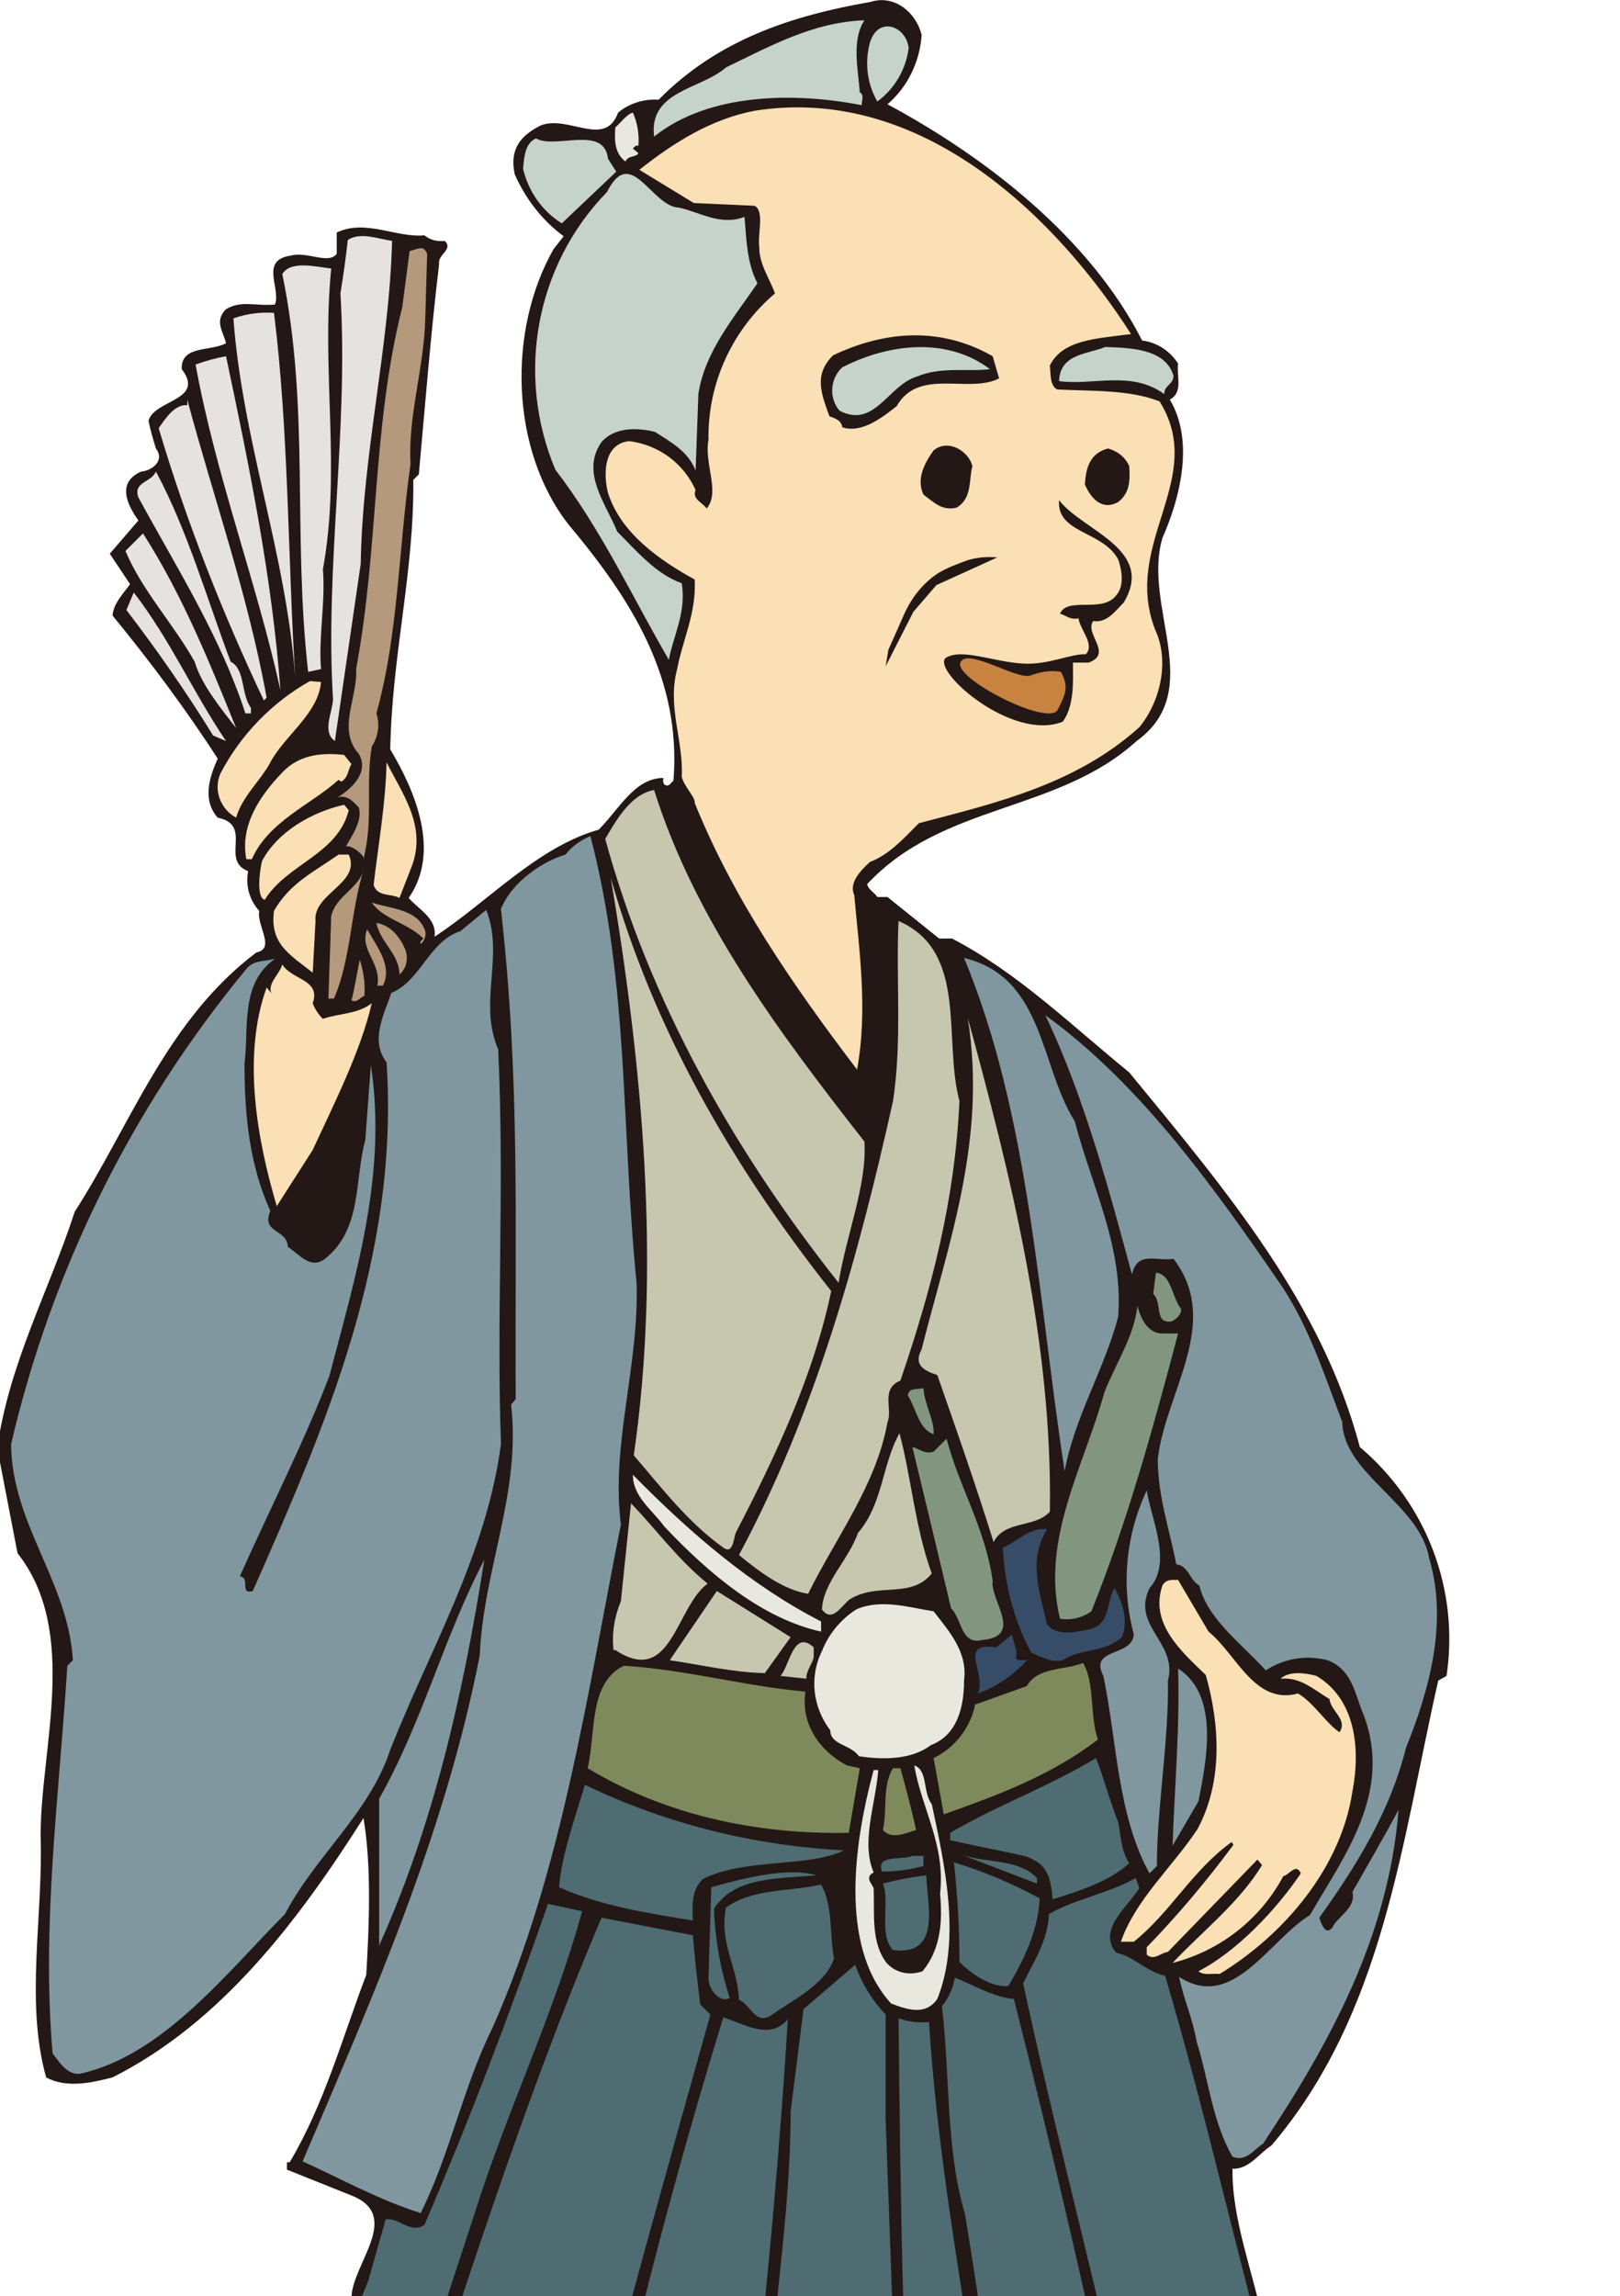
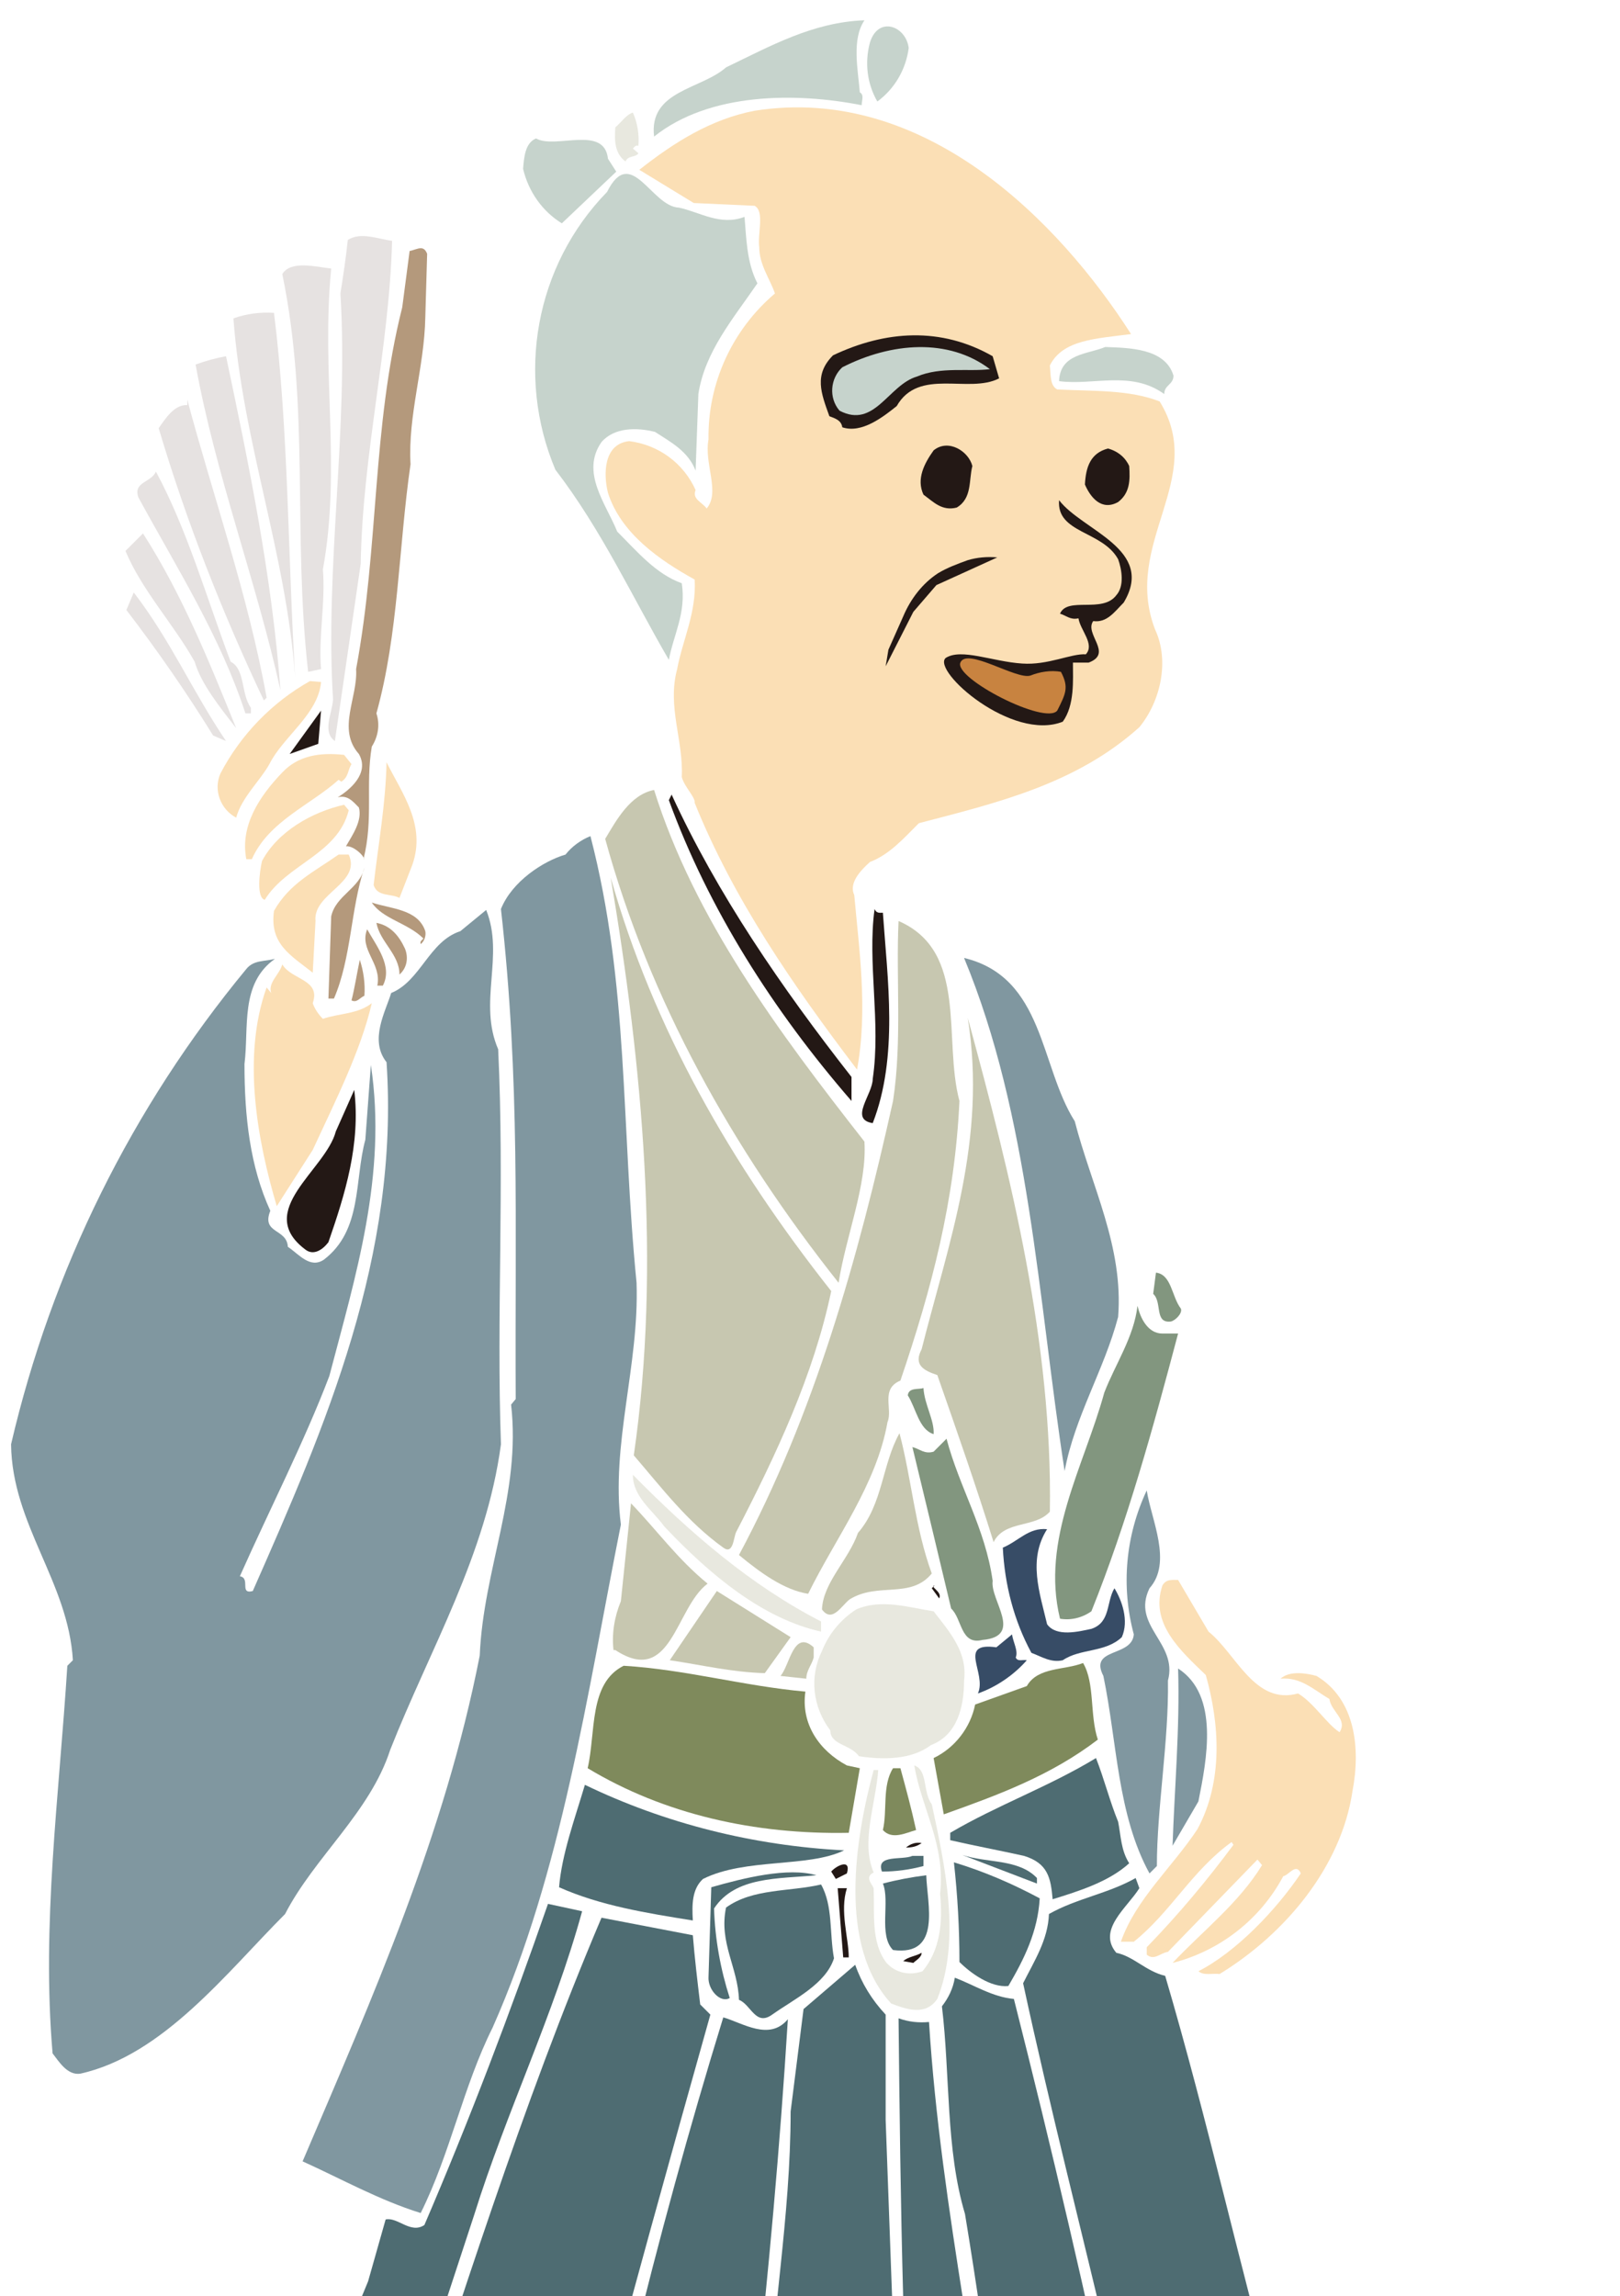
<svg xmlns="http://www.w3.org/2000/svg" xmlns:xlink="http://www.w3.org/1999/xlink" version="1.1" id="レイヤー_1" x="0px" y="0px" viewBox="0 0 175.6 248.8" style="enable-background:new 0 0 175.6 248.8;" xml:space="preserve">
  <style type="text/css">
	.st0{clip-path:url(#SVGID_00000137097534819751472670000001118382662923923601_);}
	.st1{clip-path:url(#SVGID_00000062884460184249510820000003739695771758734765_);}
	.st2{fill:#231815;}
	.st3{fill:#C6D3CC;}
	.st4{fill:#FBDFB5;}
	.st5{fill:#E8E8DF;}
	.st6{fill:#E6E2E1;}
	.st7{fill:#B4997C;}
	.st8{fill:#C88340;}
	.st9{fill:#C7C7B0;}
	.st10{fill:#8097A0;}
	.st11{fill:#82967F;}
	.st12{fill:#374C66;}
	.st13{fill:#7F8A5C;}
	.st14{fill:#4E6C72;}
</style>
  <g id="レイヤー_2_00000017502249238236324400000003432616069194658443_">
    <g id="レイヤー_1-2">
      <g id="アートワーク_13">
        <g>
          <defs>
            <rect id="SVGID_1_" x="-2.5" y="-3.8" width="163.4" height="253.6" />
          </defs>
          <clipPath id="SVGID_00000061433276096623521080000002964579693508344244_">
            <use xlink:href="#SVGID_1_" style="overflow:visible;" />
          </clipPath>
          <g style="clip-path:url(#SVGID_00000061433276096623521080000002964579693508344244_);">
            <g>
              <defs>
                <rect id="SVGID_00000144337548658736130770000008729739573501464995_" x="-2.5" y="-3.8" width="163.4" height="253.6" />
              </defs>
              <clipPath id="SVGID_00000009550536190543259450000005979951835176455359_">
                <use xlink:href="#SVGID_00000144337548658736130770000008729739573501464995_" style="overflow:visible;" />
              </clipPath>
              <g style="clip-path:url(#SVGID_00000009550536190543259450000005979951835176455359_);">
-                 <path class="st2" d="M99.9,3.8c-0.2,2.9-1.5,5.6-3.7,7.5c10.6,5.7,21.9,14.4,27.6,25.6c1.6,0.2,3,1.1,3.9,2.5         c-0.2,1.3,0.6,3.1-0.9,3.9c2.7,4.5,1.1,10.7-0.8,15c-2.2,7.5,4.8,16.5-2.8,22c-8.6,7.8-21,6.7-29.2,15.5         c0.1,0.6,0.8,0.9,1.1,1.4h1.1l5.6,4.5h1.4c7.1,3.7,12.7,9.2,19.2,14.5c10.6,12.9,20.9,25.1,25,40.6         c7.2,6.1,10.8,15.4,9.4,24.8l-0.9,0.5c-4,17.6-5.9,36.1-18.1,50.4c-1.2,0.7-2.4,2.6-4.2,2.5c-0.1,5.5,2.3,11.4,3.4,17         c9.2,27.6,15.9,56,20,84.8c0.2,5,5.5,9.2,9.4,12.5c1.2,0.2,3.5-0.5,4.7,0.6c0.5,1.5,1.6,2.6,1.2,4.5         c-1.7,1.7,1.1,3.6,1.4,5.6c-0.7,4.1,3.5,7.2,0.8,11.1c-2.2,2.8-5.4,4.8-8.9,5.6c-7.1-0.4-13.4-4.1-19.2-8.6         c-3.8-6.2-8.6-12.2-15.3-15.6c-1.8-1.9-2.3-4.6-1.4-7c0.9-1.1,2.1-1.9,3.4-2.5c-3.4-2-7.8-2.8-11.7-4.2c-2.6,0.2-4.6-1.3-7-2         l-15.8-1.4l-0.6-0.5c-8.5,3-19.5,1.5-27.5,6.7c-9.4,3.3-19.6,5.3-29.2,8.4c-2,1.5-0.8,4.8-1.1,7.2c1.7,1.4,2.9,3.4,3.3,5.6         c-1.8,8.1-11.5,10.8-15.3,18.1c-2.6,4.2-8.2,2.9-11.9,2.8c-3.2-0.8-6.3-2.9-9.2-3.6c-2.1-1.5-3.9-4.5-2.8-7.5         c2.9-3.3,2.3-7.9,4.7-11.4c-0.5-2.3-0.5-4.9,1.1-6.7c1.2-1.7,3.2-1.3,5-1.4c4.4-3.6,8.3-7.9,8.6-13.4c-2-2.7-5.2-1.6-6.7-5         l-4.7-5c10.7-26,14.6-54.8,25.8-80.7c0-3.6,5.6-8.9,0-11.1l-7-2.8v-0.8h0.3c3.8-6.4,5.7-13.5,8.3-20.3         c0.3-5.1,0.6-11.7-0.3-17c-7,11-15.3,22.1-27.2,28.1c-2.3,0.6-5,1.2-7.2,0c-2.3-8.2-0.3-17.5-0.6-26.2         c0-9.5,4.2-22.1-2.5-30.6l-2.2-11.4c1.3-9.2,5.6-17,8.4-25.6c6.1-9.5,10-20.8,19.7-28.1c2.1-0.4,0-2.9,0.3-4.5         c-1.1-1.2-1.5-2.8-1.2-4.3c-3.1-1.2,0.6-5-3.3-5.8c-1.7-1.9-0.9-4.4,0-6.4c-3.5-5.4-7.3-10.5-11.4-15.5         c0.1-1.3,1.1-2.3,1.9-3.4L11.9,60l3.1-3.6c-1.2-1.7-2.4-4.1,0.3-5.3c1.2-0.1,2.6-1.2,1.6-2.5c-0.3-1-0.6-2-0.8-3         c0.6-2.3,6.2-2.2,3.6-5.6c-0.1-2.6,3.1-1.9,4.8-2.8c-0.3-1.3-1.3-2.4,0-3.7c1.7-1,3.2-0.3,5.3-0.5c0.7-1.7-1.7-4.8,1.7-5.3         c1.8-0.5,4.1,1,5-0.2v-2.3c3.1-1.5,6.5,0.6,9.5,0.3c0.6,0.5,1.4,0.7,2.2,0.6c1,0.9-0.8,1.5-0.6,2.5         c-0.9,7.5-1.5,15.1-2.2,22.8l-0.6,0.6c0.1,10.1-2.3,18.8-2.5,29.2c2.7,4.5,5.5,11.1,2,16.1c1,1.2,3.1,2.2,2.8,4.2         c5.7-3.7,11.1-9.7,17.8-11.6c2.2-2.2,3.9-5.6,7-5.6c0,0.3-0.1,0.7,0.3,0.8s0.5-0.3,0.8-0.5c0.9-11.2-4.7-19.8-11.4-27.8         c-6.3-8.1-6.6-21-1.6-29.8l1.1-1.4c-2.3-1.7-4.1-4-5.3-6.7c-0.6-2.7,0.6-4.2,2.8-5.3c3-1.2,7,2.5,8.4-1.4         c1.2-1,2.8-1.5,4.4-1.4c6.4-6.5,14.4-9.1,23-10.6C96.9-0.6,99.3,1.3,99.9,3.8" />
                <path class="st3" d="M93.7,2.2C92.3,4.3,93,7.5,93.2,10c0.5,0.3,0.2,0.9,0.2,1.4c-7.1-1.4-16.5-1.4-22.5,3.4         c-0.6-5,5.1-5.1,7.8-7.5C83.5,5,88.1,2.4,93.7,2.2" />
                <path class="st3" d="M98.5,5.2C98.2,7.5,97,9.6,95.1,11c-1.1-1.9-1.4-4.2-0.8-6.4C95.2,1.7,98.2,2.8,98.5,5.2" />
                <path class="st4" d="M122.6,36.2c-3.8,0.5-7.4,0.6-8.8,3.4c0.1,1,0,2.2,0.8,2.6c3.8,0.2,7.8,0,11.1,1.3         c5.2,8.4-4.1,15.3-0.5,24.7c1.6,3.4,0.6,7.8-1.7,10.6C116.6,85,108,87,99.6,89.2c-1.7,1.7-3.2,3.4-5.3,4.2         c-1.1,1-2.3,2.3-1.7,3.6c0.5,5.7,1.5,12.4,0.3,18.9c-7-9.2-13.4-18.5-17.6-28.9c0.1-0.6-1.1-1.7-1.4-2.8         c0.2-4-1.6-7.6-0.5-11.7c0.6-3.2,2.1-6.1,1.9-9.7c-3.8-2.1-8-5-9.4-9.4c-0.5-2-0.5-5.3,2.3-5.6c3.2,0.4,5.9,2.4,7.2,5.3         c-0.4,1,0.7,1.3,1.2,2c1.5-1.8-0.3-4.8,0.2-7.5c-0.1-6.1,2.6-11.9,7.2-15.8c-0.5-1.5-1.7-3.1-1.7-5c-0.2-1.5,0.6-3.9-0.5-4.5         L75.2,22l-5.9-3.6c3.8-3,7.8-5.5,12.5-6.4C100.2,9.1,114.8,24,122.6,36.2" />
                <path class="st5" d="M69.2,15.8c-0.3-0.1-0.4,0.1-0.6,0.3l0.6,0.5c-0.3,0.5-1.1,0.2-1.4,0.9c-1.2-0.9-1.2-2.3-1.1-3.7         c0.6-0.5,1.2-1.4,1.9-1.6C69.1,13.3,69.3,14.6,69.2,15.8" />
                <path class="st3" d="M65.9,17.2l0.9,1.4l-5.9,5.6c-2.1-1.3-3.6-3.4-4.2-5.9c0.1-1.2,0.2-2.8,1.4-3.3         C60.2,16.2,65.5,13.5,65.9,17.2" />
                <path class="st3" d="M80.7,23.5c0.2,2.1,0.2,4.9,1.4,7.2c-2.6,3.8-5.7,7.4-6.4,12l-0.3,8.3c-0.8-2.1-2.7-3.1-4.4-4.2         c-2-0.5-4.4-0.5-5.8,1.1c-2.3,3.3,0.5,6.7,1.7,9.7c2.2,2.2,4.2,4.6,7,5.6c0.5,3.2-0.9,5.6-1.4,8.3         c-3.9-6.7-7.3-14.1-12.3-20.6c-4.3-10.2-2.2-22.1,5.6-30.1c2.6-5.2,4.8,1.6,7.8,1.7C75.9,23,78.1,24.5,80.7,23.5" />
                <path class="st6" d="M42.5,26.1c-0.3,11.6-3.2,23-3.4,35l-2.8,19.2c-1.4-1-0.3-3-0.2-4.5c-0.9-14.4,1.7-29.2,0.8-44         c0.3-1.9,0.6-3.9,0.8-5.8C39.1,25.1,41,25.9,42.5,26.1" />
                <path class="st7" d="M46.1,34.4C46,39.8,44.2,45,44.5,50.3c-1.3,9-1.3,18.4-3.7,27c0.4,1.2,0.2,2.5-0.5,3.6         c-0.7,4.2,0.2,7.8-0.9,12.2c0.3-0.1-1-1.5-1.9-1.4c0.7-1.2,1.8-2.8,1.4-4.2c-0.6-0.6-1.2-1.4-2.3-1.1         c1.3-0.8,3.5-2.6,2.3-4.7c-2.4-2.7-0.1-6.1-0.3-9.2c2.5-13.4,1.7-26.1,5-39.2l0.8-6.1c0.9-0.2,1.5-0.7,1.9,0.3L46.1,34.4z" />
                <path class="st6" d="M35.9,29.1C34.8,40.3,37,50.8,35,61.7c0.3,3.5-0.5,7.4-0.2,10.8l-1.4,0.3c-1.7-15.1,0.2-28.6-2.8-43.1         C31.5,28.2,34.2,28.9,35.9,29.1" />
                <path class="st6" d="M29.7,33.9c1.6,12.8,1.5,26.7,2.3,39.5c-1-13.5-5.7-25.5-6.7-38.9C26.7,34,28.2,33.8,29.7,33.9" />
                <path class="st2" d="M107.6,38.6l0.7,2.4c-3.3,1.7-8.7-1.2-11.1,3c-1.5,1.2-3.8,3-5.9,2.3c-0.1-0.8-0.9-1-1.4-1.2         c-0.9-2.5-1.7-4.5,0.4-6.6C96,35.8,102,35.4,107.6,38.6" />
                <path class="st3" d="M107.3,40c-2.3,0.3-5.3-0.3-7.9,0.8c-3.1,0.9-4.6,5.7-8.4,3.7c-1.2-1.4-1-3.5,0.3-4.7         C96.6,37.1,102.8,36.6,107.3,40" />
                <path class="st3" d="M127.2,40.7c0,1-1,1-1,2c-3.6-2.6-7.7-0.9-11.4-1.4c0.1-3,3.1-2.9,5-3.7         C122.3,37.7,126.3,37.7,127.2,40.7" />
                <path class="st6" d="M24.5,38.6c2.5,11.8,5,24,5.9,36.2c-2.6-11.8-7-23.2-9.2-35.3C22.3,39.1,23.4,38.8,24.5,38.6" />
                <path class="st6" d="M28.9,75.6l-0.3,0.3c-4.5-9.5-8.4-19.4-11.4-29.5c0.7-1,1.7-2.6,3.1-2.5v-0.6         C23.1,53.8,26.9,64.5,28.9,75.6" />
                <path class="st2" d="M105.4,50.5c-0.4,1.5,0,3.5-1.7,4.5c-1.6,0.4-2.5-0.6-3.6-1.4c-0.8-1.7,0.1-3.4,1.1-4.8         C102.8,47.5,105,48.9,105.4,50.5" />
                <path class="st2" d="M122.4,50.5c0.1,1.5,0.1,2.9-1.2,3.9c-1.8,1-3-0.5-3.6-1.9c0.1-1.9,0.6-3.4,2.5-3.9         C121.2,48.9,122,49.6,122.4,50.5" />
                <path class="st6" d="M25,71.7c1.6,0.8,1.1,3.5,2.2,5v0.6h-0.6C23.9,69,19.2,61.6,15,53.9c-0.6-1.7,1.4-1.6,1.9-2.8         C20.3,57.4,22.4,64.8,25,71.7" />
                <path class="st2" d="M121.8,65.3c-1,1-1.8,2.2-3.3,2c-1,1.4,2.2,3.5-0.5,4.5h-1.7c0,1.9,0.2,4.6-1.1,6.4         c-5.5,2.2-14.2-5.5-12.7-6.9c1.7-1.1,5.1,0.4,8.3,0.6c2.8,0.2,5.3-1.1,6.9-1c1-1.1-0.6-2.6-0.8-3.9c-0.9,0.2-1.3-0.3-2-0.5         c0.8-1.9,4.6,0,6.1-2c0.9-1,0.6-2.8,0.2-3.9c-1.7-3.1-6.7-2.8-6.4-6.4C117.3,57.5,125.3,59.5,121.8,65.3" />
                <path class="st6" d="M25.6,78.9c-1.8-2.3-3.8-4.8-4.5-7.2c-2.3-4.1-5.7-7.7-7.5-12l1.9-1.9C19.8,64.5,22.8,72,25.6,78.9" />
                <path class="st6" d="M24.5,80.3l-1.4-0.6c-2.9-4.7-6.1-9.3-9.4-13.6l0.8-1.9C18.5,69.4,20.8,74.8,24.5,80.3" />
                <path class="st8" d="M115,72.8c0.9,1.7,0.5,2.4-0.4,4.2c-1.3,1.6-11.2-3.5-10.5-5.2s6.1,1.9,7.6,1.4         C112.7,72.8,113.9,72.6,115,72.8" />
                <path class="st4" d="M34.8,73.9c-0.3,3.5-4.1,5.9-5.6,8.9c-1,1.8-3,3.6-3.6,5.8c-1.7-0.9-2.5-3-1.7-4.8         c2.2-4.2,5.6-7.7,9.7-10L34.8,73.9z" />
                <polygon class="st2" points="31.4,81.7 34.8,77 34.5,80.6        " />
                <path class="st4" d="M38.1,82.8c-0.4,0.6-0.3,1.4-1.1,1.9l-0.3-0.2c-3,2.7-7.6,4.5-9.4,8.6h-0.6c-0.7-3.6,1.4-6.8,3.9-9.4         c1.7-1.8,4-2.2,6.7-1.9L38.1,82.8z" />
                <path class="st4" d="M44.7,93.7l-1.4,3.6c-0.9-0.5-2.4-0.1-2.8-1.4c0.5-4.4,1.3-8.7,1.4-13.3C43.6,86,46.2,89.4,44.7,93.7" />
                <path class="st9" d="M70.9,85.6c4.4,14,13.4,26.1,22.8,38.1c0.3,4.7-2,10.2-2.8,15.3c-11.5-14.5-20.5-30.6-25.3-48.1         C66.8,88.9,68.3,86.1,70.9,85.6" />
                <path class="st2" d="M92.3,116.7v2.6c-8.5-9.8-15.5-20.8-19.8-32.6l0.3-0.6C77.7,96.8,84.7,107,92.3,116.7" />
                <path class="st4" d="M37.8,87.8c-1.2,4.8-6.7,5.8-9.1,9.7c-0.9-0.2-0.6-2.9-0.3-4.2c1.7-3.2,5.4-5.3,8.9-6.1L37.8,87.8z" />
                <path class="st10" d="M64,90.6c4.2,16.2,3.3,31.2,5,48.4c0.3,9-2.8,17.5-1.7,26.2c-3.7,18.6-6.4,37.6-13.9,54.5         c-3.2,6.4-4.6,13.7-7.8,20.1c-4.5-1.4-8.6-3.7-12.8-5.6c7.6-17.8,15.4-35.4,19.2-54.8c0.4-9.4,4.5-17.6,3.4-27.2l0.5-0.6         c-0.1-19.2,0.5-34.4-1.6-53.1c1.2-3,4.6-5.2,7-5.9C62,91.7,63,91,64,90.6" />
                <path class="st4" d="M37.8,92.6c1.4,3.1-3.9,4.2-3.6,7.2l-0.3,5.6c-2.4-1.9-4.7-3.1-4.2-6.7c1.7-3,4.3-4.2,7-6.1L37.8,92.6z" />
                <path class="st7" d="M36.2,108.2h-0.6l0.3-8.9c0.5-2.3,3.1-3,3.6-5.3C38,98.5,38.1,103.8,36.2,108.2" />
                <path class="st9" d="M90.1,139.9c-1.9,9.1-6,17.8-10.3,26.1c-0.3,0.6-0.3,2.5-1.4,1.7c-3.9-2.8-6.6-6.4-9.7-10         c3-20.7,0.9-42.4-2.5-62.6C70.8,111.4,79.2,126.1,90.1,139.9" />
                <path class="st7" d="M46.1,100.9c0.1,0.5-0.1,1.1-0.5,1.4c-0.1-0.3,0.1-0.4,0.3-0.6c-1.7-1.7-4.4-2.1-5.6-3.9         C42.4,98.5,45.3,98.5,46.1,100.9" />
                <path class="st10" d="M54,113.7c0.7,14.8-0.2,28.7,0.3,42.8c-1.6,12-7.7,22.2-12,33.1c-2.2,6.8-8.2,11.6-11.4,17.8         c-6.3,6.3-13.2,15.3-22.2,17.3c-1.4,0.2-2.3-1.3-3-2.2c-1.2-14,0.7-27.8,1.6-42l0.6-0.6c-0.5-8.5-6.6-14.7-6.7-23.4         C5.6,137.6,14.3,120,26.7,105c0.8-1,2-0.8,3.1-1.1c-3.8,2.7-2.8,7.4-3.3,11.4c0,5.7,0.6,11.1,2.8,15.9         c-1,2.5,1.8,1.9,1.9,3.9c1.2,0.8,2.4,2.4,3.9,1.4c4.2-3.2,3.3-8.6,4.5-13l0.6-8.1c1.8,11.9-1.7,23-4.5,33.7         c-2.7,7.1-6.5,14.5-9.7,21.7c1.2,0.2-0.1,2,1.4,1.6c7.9-17.9,15.9-36.3,14.5-57.3c-1.9-2.4-0.1-5.5,0.5-7.5         c3.2-1.3,4.1-5.6,7.5-6.7l2.8-2.3C54.7,103.6,51.8,108.6,54,113.7" />
                <path class="st2" d="M95.7,98.9c0.5,7.2,1.7,15.6-1.1,22.8c-2.6-0.4,0-3.1,0-4.8c0.9-6.1-0.6-12.6,0.2-18.4         C95,99,95.4,98.9,95.7,98.9" />
                <path class="st9" d="M104,119.3c-0.5,10.8-3,20.3-6.4,30.3c-2.2,0.9-0.8,3.1-1.4,4.5c-1.2,6.8-5.6,12.5-8.6,18.6         c-2.6-0.4-5.2-2.3-7.5-4.2c8.2-15.3,12.9-32.1,16.7-49.2c1-6.5,0.3-13.4,0.6-19.5C105,103.1,102.2,112.6,104,119.3" />
                <path class="st7" d="M43.9,102.8c0.4,1,0.2,2.1-0.6,2.8c0-2.2-2.1-3.5-2.5-5.6C42.4,100.3,43.3,101.5,43.9,102.8" />
                <path class="st7" d="M41.5,106.8h-0.6c0.5-2.4-2-3.9-1.1-6.1C40.8,102.5,42.6,104.7,41.5,106.8" />
                <path class="st10" d="M116.5,121.5c1.8,7,5.3,13.6,4.7,21.2c-1.5,5.7-4.7,10.8-5.8,16.7c-2.9-18.8-3.8-38.5-10.9-55.6         C113.2,105.9,112.7,115.5,116.5,121.5" />
                <path class="st7" d="M39.5,107.9c-0.5,0.2-0.8,0.8-1.4,0.5c0.3-1.1,0.6-3,0.9-4.4C39.4,105.2,39.6,106.6,39.5,107.9" />
                <path class="st4" d="M33.9,108.7c0.2,0.6,0.6,1.2,1.1,1.7c1.7-0.6,3.8-0.5,5.3-1.7c-1.2,5.2-4,10.7-6.4,15.9l-3.9,6.1         c-2.1-7.1-3.8-16.2-1.1-23.7l0.5,0.6c-0.4-1.1,0.9-2,1.2-3.1C31.6,106.2,34.8,106.1,33.9,108.7" />
-                 <path class="st10" d="M139.1,139.6c2.9,4.5,4.5,9.5,6.4,14.5c0.1,5.6,8.4,8.9,9.4,14.7c2.1,7,0,14.4-2.5,20.6         c-1.7,6.8-5.3,12.7-9.4,18.4c0.2,0.5,0.6,2,1.4,1.1c0.6-1.3,2.6-2.1,2.2-3.9c1.7-3,3.4-5.9,5-8.9         c-1.1,13.7-7.4,25.2-14.7,36.2c-1,0.6-1.8,2-3.3,1.4c-2.2-3.8-2.6-8.4-3.9-12.5c-0.4-2.4-1.4-4.6-1.9-7         c5.8,3.8,9.7-3.9,14.2-6.7c3.7-6.4,9-13.3,5.8-21.7c-0.9-2.1-1.2-4.9-3.9-5.9c-2.3-0.6-4.7-0.2-6.7,1.1         c-2.5-2.8-6.3-5.5-7.2-9.2c-1.1-0.6-1.1-2.1-2.5-2.3c-0.7-3.7-2-7.3-2-11.4c0.8-7.2,7-14.8,1.7-21.7         c-1.9,0.3-3.9-0.9-4.5,1.7c-2.2-8.1-5.1-19.2-9.4-28.1C123.8,117.6,131.9,129.1,139.1,139.6" />
                <path class="st9" d="M113.8,163.8c-1.6,1.8-4.9,0.9-6.1,3.3c-1.9-6.1-4-12.1-6.1-18.1c-1.5-0.5-2.6-1.1-1.7-2.8         c2.9-11.5,7.1-22.7,5-35.9C109.6,127.5,114.1,145.6,113.8,163.8" />
                <path class="st2" d="M35.6,134.6c-0.6,0.8-1.6,1.5-2.5,0.8c-5.6-4.2,2.2-8.6,3.3-12.8l2-4.5C39.1,124,37.4,129.4,35.6,134.6" />
                <path class="st11" d="M128,141.8c0.2,0.5-0.6,1.3-1.1,1.4c-1.8,0.2-0.9-2.1-1.9-3l0.3-2.3C127,138.1,127,140.5,128,141.8" />
                <path class="st11" d="M126,144.5h1.7c-2.7,10.2-5.5,20.4-9.4,30.1c-1,0.7-2.2,1-3.4,0.8c-2.1-8.6,2.6-16.5,4.8-24.5         c1.2-3.1,3.2-6,3.6-9.4C123.6,142.8,124.4,144.5,126,144.5" />
                <path class="st11" d="M100.1,150.4c0.1,1.8,1.2,3.5,1.1,5c-1.6-0.5-1.9-2.8-2.8-4.2C98.5,150.3,99.6,150.6,100.1,150.4" />
                <path class="st9" d="M101,170.5c-2.3,2.8-5.8,0.9-8.9,2.8c-0.9,0.7-1.9,2.6-3,1.1c0.1-2.9,2.9-5.4,3.9-8.3         c2.7-3.1,2.6-7.4,4.5-10.8C98.8,160.2,99.2,165.6,101,170.5" />
                <path class="st11" d="M107.6,171.3c-0.3,2.1,3.4,6-1.1,6.4c-2.4,0.6-2.2-2.3-3.4-3.4c-1.4-5.9-2.8-11.7-4.2-17.5         c0.8,0.2,1.3,0.8,2.3,0.5l1.4-1.4C104,161.2,106.8,165.6,107.6,171.3" />
                <path class="st5" d="M89,175.7v1.1c-6.3-1.4-12-6.1-17-11.4c-1.3-1.8-3.4-3.2-3.4-5.6C74.8,166.1,81.4,171.8,89,175.7" />
                <path class="st10" d="M124.6,172.1c-2,4.1,3.1,5.9,2,10c0.1,6.6-1.2,13.8-1.2,20.1l-0.8,0.8c-3.5-6.4-3.5-14.2-5-21.4         c-1.6-3.1,3.1-2,3.3-4.5c-1.4-5.2-0.9-10.7,1.4-15.6C124.8,164.7,127.1,169.3,124.6,172.1" />
                <path class="st9" d="M76.7,171.6c-3.5,2.6-3.9,11.2-10,7.2h-0.2c-0.2-1.8,0.1-3.6,0.8-5.3l1.1-10.6         C71.2,165.8,73.4,168.9,76.7,171.6" />
                <path class="st12" d="M113.5,165.7c-2.1,3.3-0.8,6.9,0,10.3c1,1.4,3.4,0.8,4.8,0.5c2.1-0.7,1.6-2.9,2.5-4.4         c0.8,1.3,1.6,3.5,0.8,5.3c-1.8,1.7-4.5,1.2-6.4,2.5c-1.3,0.3-2.3-0.4-3.4-0.8c-1.9-3.5-2.9-7.4-3.1-11.4         C110.4,167,111.5,165.5,113.5,165.7" />
-                 <path class="st10" d="M41.1,210.8v-15.9c4.7-8.3,7-17.5,11.4-25.9C50.2,183.6,47,197.7,41.1,210.8" />
                <path class="st4" d="M131,176.8c3,2.4,5,8,9.7,6.7c1.7,1,3.1,3.3,4.5,4.2c0.9-1.4-0.9-2.2-1.1-3.6c-1.7-1-3.1-2.4-5.3-2.2         c1-0.9,2.8-0.6,3.9-0.3c4.2,2.5,4.8,7.8,3.9,12.5c-1.2,8.1-7.2,15.4-14.4,19.8c-0.8-0.1-1.7,0.2-2.3-0.3         c4.1-2.1,8.4-6.6,11.1-10.6c-0.5-1.2-1.3,0.2-1.9,0.3c-2.5,4.7-6.9,8.1-12,9.4c3.3-3.5,7.2-6.5,9.7-10.6l-0.5-0.6l-9.7,10         c-0.8,0.1-1.5,1-2.3,0.3V211c3.4-3.5,6.5-7.2,9.4-11.1l-0.2-0.3c-4.3,3.1-6.6,7.6-10.6,10.8h-1.4c1.6-4.6,5.6-8.1,8.3-12.2         c2.8-5.2,2.4-11.4,0.9-16.7c-2.7-2.6-6.1-5.6-4.7-9.7c0.4-0.7,1-0.6,1.7-0.6L131,176.8z" />
                <path class="st2" d="M101.8,173.2l-0.8-1.1l0.3-0.3C100.7,171.9,102.2,172.5,101.8,173.2" />
                <path class="st9" d="M82.9,181.3c-3.6-0.1-6.9-0.9-10.3-1.4l5.1-7.5l8,5L82.9,181.3z" />
                <path class="st5" d="M101.2,174.6c1.7,2.2,3.7,4.4,3.3,7.5c0,2.8-0.7,5.9-3.6,7c-2.1,1.6-5.2,1.6-7.8,1.2         c-0.9-1.3-3.1-1.2-3.1-2.8c-1.9-2.5-2.3-5.8-0.9-8.6c0.7-1.8,2-3.4,3.7-4.5C95.5,173.2,98.6,174.2,101.2,174.6" />
                <path class="st12" d="M110.1,179.6c0.2,0.5,0.8,0.2,1.2,0.3c-1.4,1.6-3.3,2.9-5.3,3.6c1-2.2-2.3-5.6,2-5l1.7-1.4         C109.8,177.9,110.4,178.9,110.1,179.6" />
                <path class="st9" d="M88.2,179.6c-0.2,0.8-0.8,1.4-0.8,2.3l-2.8-0.3c1-1.1,1.4-5.1,3.6-3.1V179.6z" />
                <path class="st13" d="M119,188.5c-5.1,3.9-10.8,6-16.7,8.1l-1.1-6.1c2.3-1.1,4-3.3,4.5-5.8l5.6-2c1.2-2.1,4.1-1.7,6.1-2.5         C118.7,182.4,118.1,185.8,119,188.5" />
                <path class="st13" d="M87.3,183.3c-0.5,3.5,1.5,6.4,4.5,8l1.4,0.3l-1.2,7c-10.2,0.2-20-2-28.3-7c0.9-3.9,0.1-9.2,3.9-11.1         C74.3,180.9,80.6,182.7,87.3,183.3" />
                <path class="st10" d="M129.9,195.2l-2.8,4.8c0.2-6.1,0.8-12.7,0.6-19.2C132.2,183.7,130.8,190.7,129.9,195.2" />
                <path class="st14" d="M121.2,197.4c0.3,1.5,0.3,3.1,1.2,4.5c-2.2,2-5.4,3-8.3,3.9c-0.2-2.3-0.5-3.9-3.1-4.7         c-2.7-0.6-5.4-1.1-8-1.7v-0.8c5.1-3,10.7-5,15.8-8.1C119.7,192.8,120.3,195.2,121.2,197.4" />
                <path class="st5" d="M101,195.5c1.4,6.5,3.2,14.6,0.6,21.1c-1.3,1.9-3.4,1.1-5,0.5c-5.8-6.3-3.9-17.9-1.9-25.3h0.5         c-0.3,3.8-1.9,7.8-0.5,11.1c-1,0.5-0.2,1.2,0,1.7c0.1,2.8-0.3,5.9,1.4,8.1c1,1.1,2.5,1.4,3.9,0.9c1.9-2.3,2.2-5.2,1.9-8.4         c0.6-5.3-2-9.2-2.8-13.9C100.6,191.8,100,194.2,101,195.5" />
                <path class="st13" d="M97.6,191.6c0.6,2.2,1.2,4.4,1.7,6.7c-1.1,0.3-2.6,1.1-3.6,0c0.5-2.1-0.1-4.8,1.1-6.7H97.6z" />
                <path class="st14" d="M91.5,200.5c-3.9,1.9-10.7,0.8-15.3,3.1c-1.2,1.1-1.2,2.8-1.1,4.5c-5-0.8-10-1.6-14.5-3.6         c0.3-3.6,1.7-7.4,2.8-11.1C72.1,197.6,81.7,200,91.5,200.5" />
                <path class="st2" d="M99.9,199.7c-0.5,0.4-1.1,0.5-1.7,0.5C98.7,199.8,99.2,199.6,99.9,199.7" />
                <path class="st14" d="M100.1,202.2c-1.5,0.4-3,0.6-4.5,0.6c-0.7-1.9,2.2-1.2,3.3-1.7h1.2L100.1,202.2z" />
                <path class="st14" d="M112.4,203.5v0.6l-8.1-3.1C107,201.9,110.4,201.4,112.4,203.5" />
                <path class="st2" d="M91.8,203l-1.2,0.6l-0.5-0.8C90.6,202.2,92.3,201.3,91.8,203" />
                <path class="st14" d="M112.7,205.7c-0.2,3.6-1.7,6.6-3.4,9.5c-1.9,0.2-4.1-1.4-5.3-2.6c0-3.6-0.2-7.2-0.6-10.8         C106.7,202.8,109.7,204.1,112.7,205.7" />
                <path class="st14" d="M88.5,203.2c-4.1,0.4-8.8,0.1-11.1,3.6c0.1,3.3,0.7,6.6,1.7,9.7c-1,0.6-2.4-0.9-2.3-2.3l0.3-9.7         C80.6,203.5,85.4,202.3,88.5,203.2" />
                <path class="st14" d="M100.4,203.2c0.1,3.1,1.7,8.8-3.6,8.1c-1.6-1.6-0.3-5.3-1.1-7.2C97.2,203.7,98.8,203.4,100.4,203.2" />
                <path class="st14" d="M123.5,204.6c-1.3,2.1-4.6,4.5-2.5,7c1.9,0.4,3.2,2,5.3,2.5c4.6,15.6,8.1,31.6,12.5,47.3         c6.8,21.3,12.5,43,15.6,65.9l1.4,8.9c-6,2.8-12.9,3.6-19,6.4l-8.1-44.8c-3.8-28.5-11.9-55.6-17.8-82.9         c1.2-2.4,2.7-4.7,2.8-7.5c3-1.7,6.4-2.2,9.4-3.9L123.5,204.6z" />
                <path class="st14" d="M90.4,212.2c-0.9,2.8-4.3,4.4-6.7,6.1c-1.8,1.3-2.3-1.1-3.6-1.6c-0.1-3.5-2.2-6.2-1.4-10         c2.9-2.1,6.9-1.7,10.3-2.5C90.3,206.5,89.9,209.5,90.4,212.2" />
                <path class="st2" d="M91.8,204.6c-0.8,2.5,0.2,5.4,0.2,7.5h-0.6l-0.6-7.5H91.8z" />
                <path class="st14" d="M63.1,207.1c-3.1,11.3-8.2,21.7-11.7,32.9c-9.4,28.7-18.9,57.4-29.5,85.6l-2.5,9.2         c-1.7-0.8-4-3.4-5.6-5.3c10.3-26.8,15-55.9,26.1-82.3l1.9-6.7c1.3-0.3,2.7,1.6,4.2,0.6c4.9-11.4,9.3-23,13.4-34.8L63.1,207.1         z" />
                <path class="st14" d="M75.1,209.7c0.2,2.5,0.5,5,0.8,7.5l1.1,1.1c-8.7,30.9-17.1,61.9-25,93.2c-3,12.5-7.1,24.5-11.1,36.5         h-1.1c-6.7-3.5-13-7.7-18.9-12.5c5.4-22.4,15.4-42.9,22-64.8c7-21.1,13.6-42.4,22.3-62.9L75.1,209.7z" />
                <path class="st2" d="M99.9,211.6c0,0.5-0.6,0.8-0.9,1.1l-1.1-0.2C98.5,212,99.2,212,99.9,211.6" />
                <path class="st14" d="M96,218.3v11.4l1.6,44l0.9,14.4V334c-2.8-0.8-4.5,1.3-7,1.4c-5.4,1.5-11.8,0.4-16.7,3.1h-1.3         c3.5-10.4,2.1-21.9,4.5-32.8c1.5-14.6,2.4-29.4,5.2-43.5c0.4-11,2.5-21.9,2.5-33.4l1.4-11.1l5.6-4.8         C93.4,214.9,94.5,216.7,96,218.3" />
                <path class="st14" d="M109.9,216.6c8.2,32.4,15.3,65.4,20.6,99c1.9,8.3,2.9,17,4.5,25.6c-6.8-0.5-12.1-4.4-18.7-5.3         c-3.9-32-6.5-64.5-11.7-96c-2.1-7-1.6-15-2.5-22.5c0.7-0.9,1.2-1.9,1.4-3.1C105.6,215.1,107.6,216.4,109.9,216.6" />
                <path class="st14" d="M85.4,218.8c-1.7,27.6-5,54.6-8.6,82.1c-1.2,8.9-1.4,18.3-2.5,27.2c-1.3,3.8-2,7.7-2.2,11.7         c-9.6,3.7-19.7,6.2-29.8,8.6C52.6,318,59.7,286.2,68.4,255c3-12.3,6.3-24.4,10-36.4C80.5,219.2,83.4,221.2,85.4,218.8" />
                <path class="st14" d="M100.7,219.1c1.3,20.7,6.1,40.4,7.8,60.6c1.4,14.5,3.7,30.4,5,45.4l1.1,10.2c-5,0.9-9.3-1.6-14.4-1.1         l-0.6-2.8l-0.3-52.6c-1.4-19.4-1.7-40.2-1.9-60.1C98.5,219.1,99.6,219.2,100.7,219.1" />
                <path class="st2" d="M108.1,60.4c-1.1-0.1-2.2,0-3.2,0.3c-1.1,0.4-2.2,0.8-3.2,1.4c-1.7,1.1-3,2.8-3.8,4.7l-1.6,3.6l-0.3,1.8         l3-5.9l2.5-2.9L108.1,60.4z" />
              </g>
            </g>
          </g>
        </g>
      </g>
    </g>
  </g>
</svg>